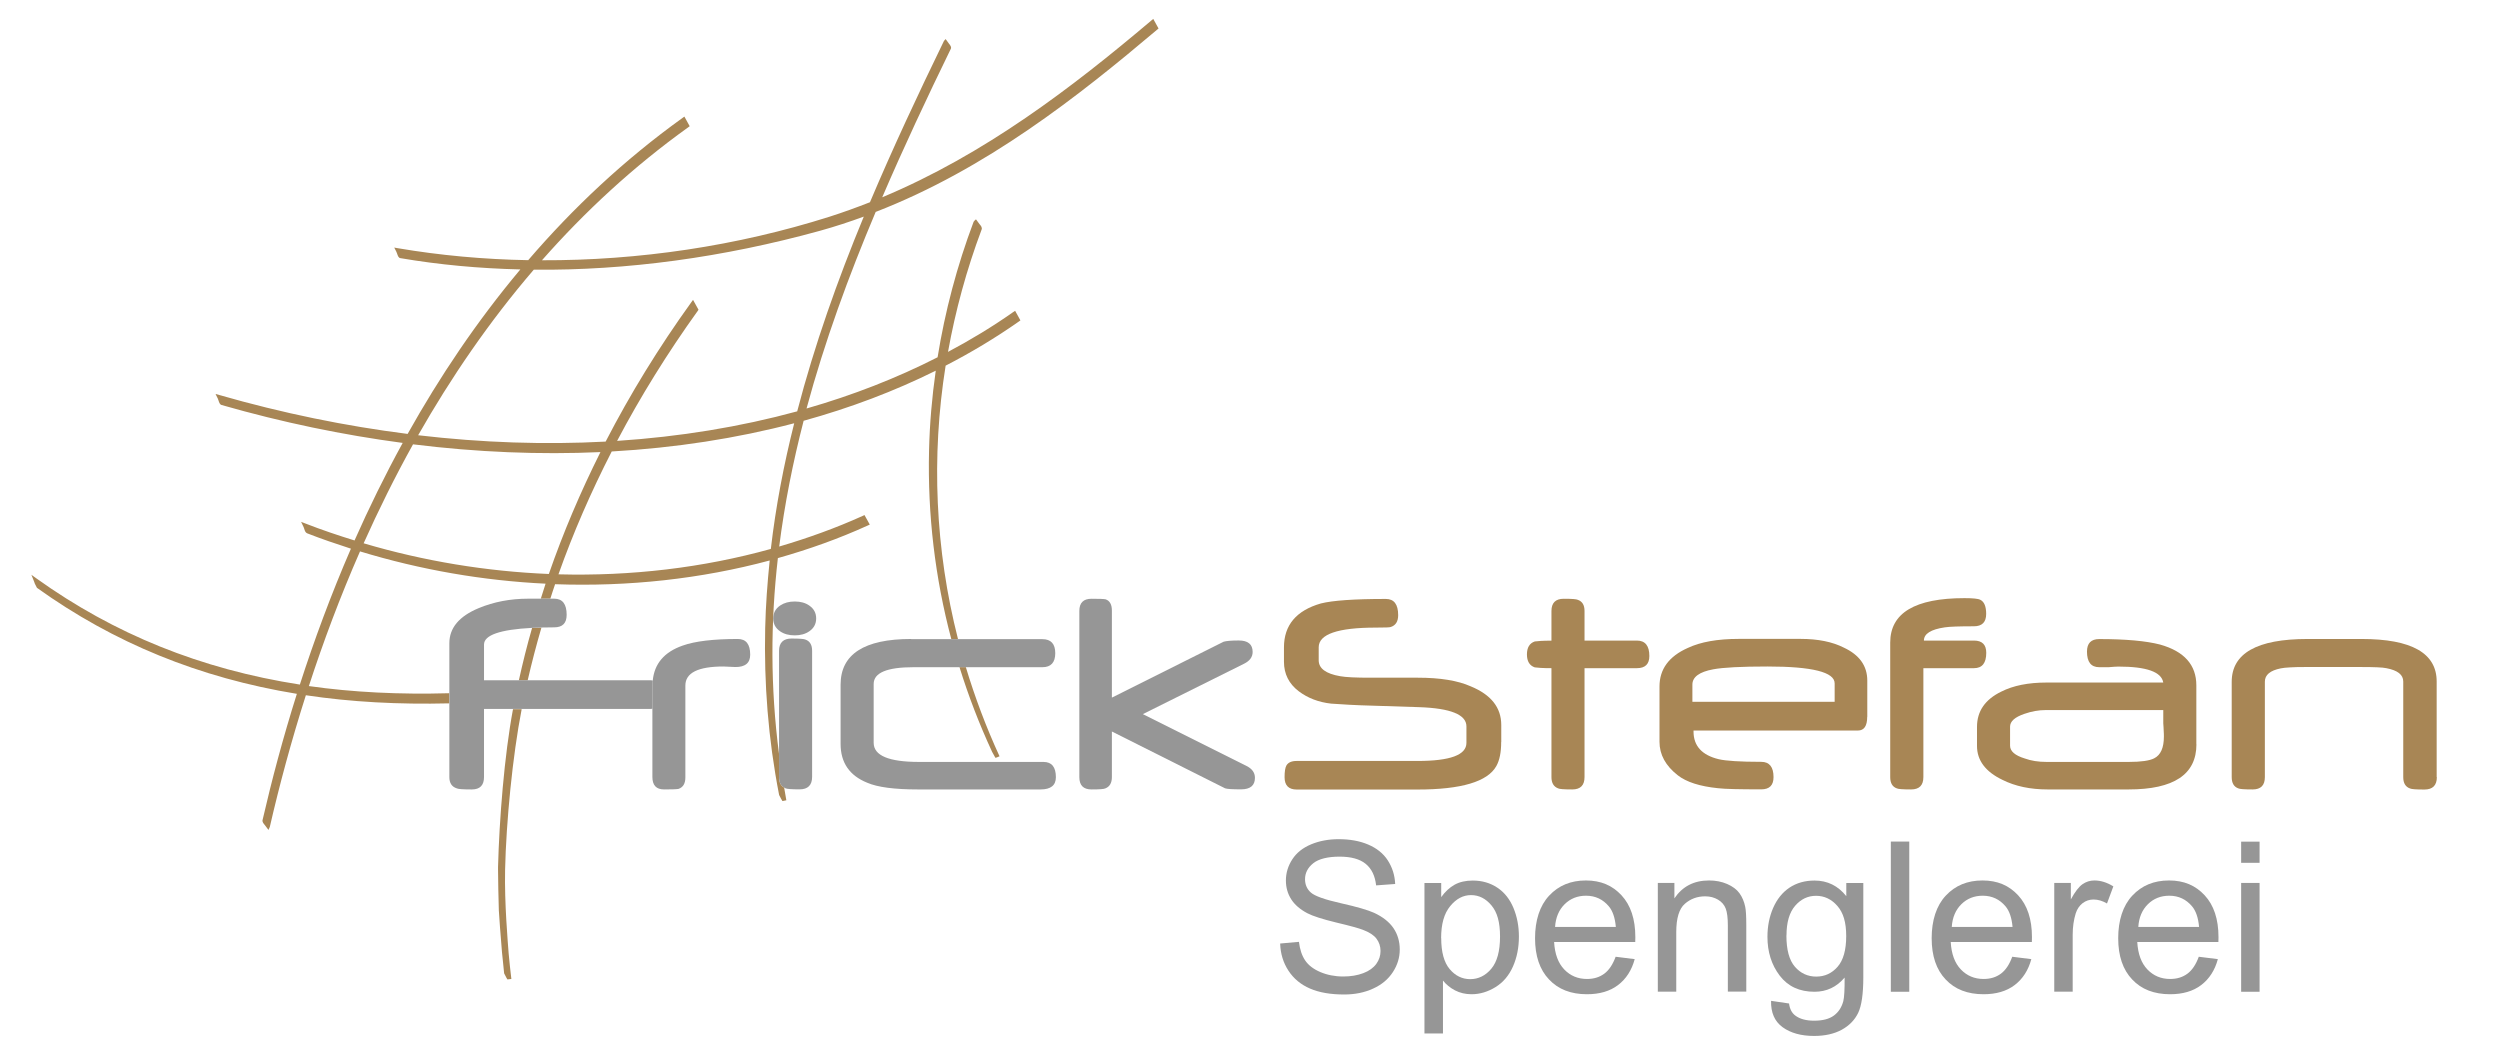
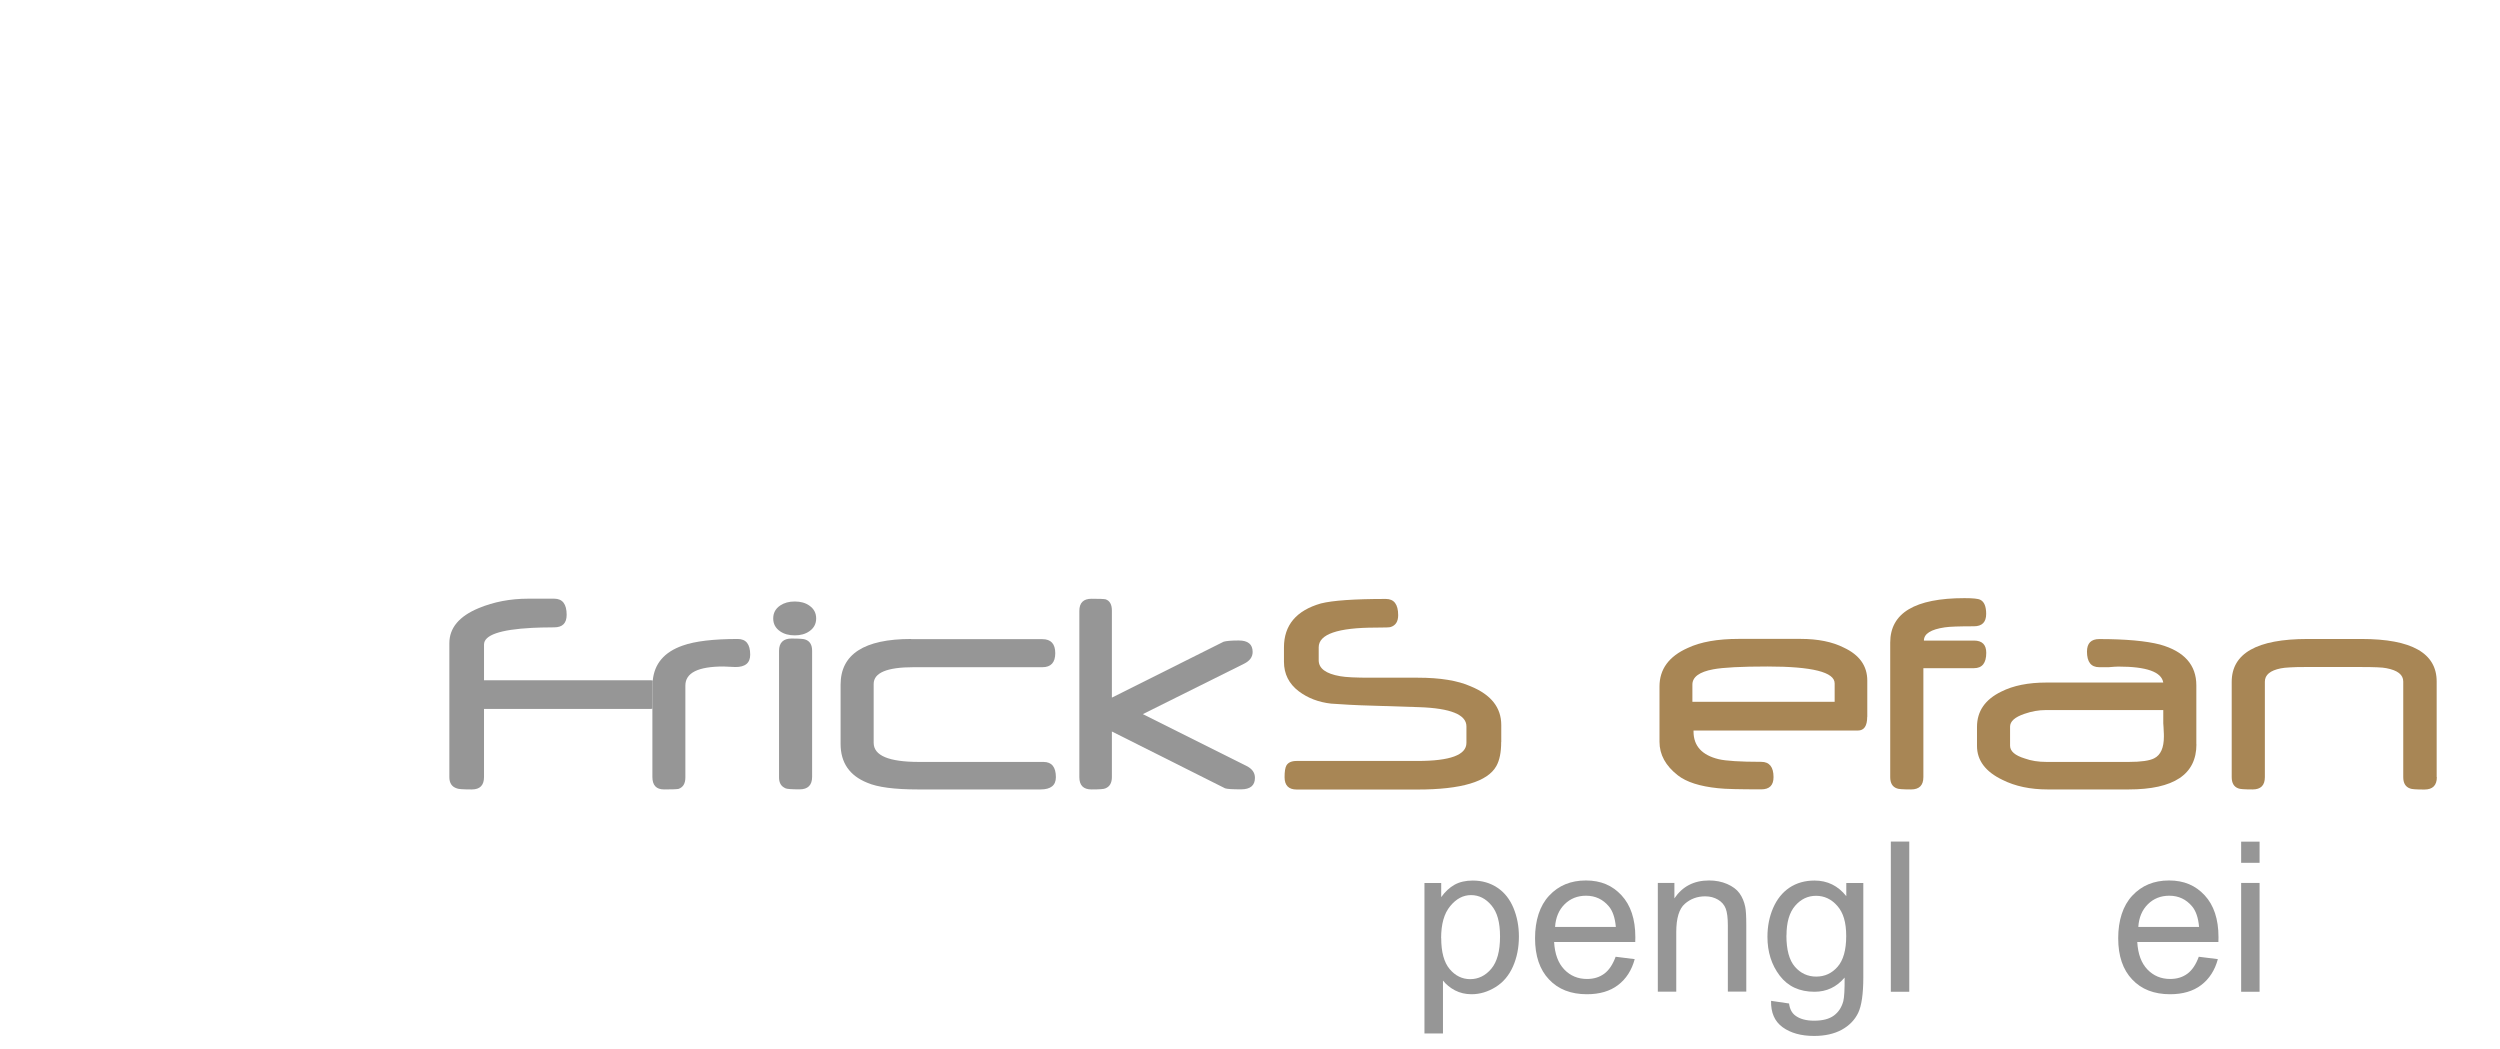
<svg xmlns="http://www.w3.org/2000/svg" id="Ebene_1" version="1.1" viewBox="0 0 283.46 118.95">
  <defs>
    <style>
      .st0 {
        fill: #a88655;
      }

      .st1 {
        fill: #969696;
      }
    </style>
  </defs>
-   <path class="st0" d="M58.83,77.14h1c.46-2,.98-3.99,1.56-5.98-.37.01-.73.02-1.06.04-.57,1.97-1.06,3.95-1.5,5.94ZM131.22,3.35l.14-.12-.6-1.09-.21.18c-9,7.61-18.88,15.18-30.52,20.05,2.45-5.7,5.09-11.32,7.78-16.84.09-.2-.06-.39-.22-.59l-.37-.51-.19.21h0c-2.91,5.99-5.77,12.09-8.39,18.29-1.51.59-3.04,1.15-4.61,1.65-10.45,3.31-21.62,4.97-32.58,4.93,4.84-5.49,10.34-10.6,16.59-15.08l.16-.12-.6-1.09-.21.15c-6.64,4.77-12.44,10.24-17.5,16.13-5.02-.09-9.98-.54-14.8-1.36l-.39-.07.24.47.09.23c.08.23.15.47.37.5,4.39.75,8.94,1.17,13.6,1.28-4.95,5.9-9.17,12.2-12.78,18.65-7.03-.89-14.18-2.35-21.35-4.41l-.43-.12.26.53.08.22c.07.21.14.44.34.5,6.9,1.98,13.77,3.4,20.54,4.3-2.01,3.66-3.82,7.36-5.46,11.06-1.88-.58-3.75-1.21-5.59-1.93l-.47-.18.28.58.08.22c.06.2.13.42.33.5,1.63.64,3.29,1.2,4.96,1.74-2.26,5.21-4.17,10.39-5.79,15.41-11.24-1.75-21.04-5.72-29.86-12.03l-.58-.42.31.78.08.23.24.47c8.72,6.25,18.41,10.21,29.47,12.02-1.57,4.98-2.85,9.8-3.89,14.31-.05.21.11.39.24.55l.43.57.15-.33c1.08-4.7,2.43-9.73,4.09-14.94,5.11.77,10.52,1.06,16.26.92v-1.15c-5.62.16-10.92-.1-15.92-.81,1.62-4.98,3.54-10.12,5.8-15.27,6.86,2.09,13.96,3.32,21.04,3.66-.19.57-.36,1.14-.54,1.7h1.08c.18-.55.35-1.1.54-1.64,8.3.3,16.55-.6,24.33-2.69-.26,2.54-.45,5.1-.51,7.68-.14,6.19.33,12.49,1.58,18.91l.23.44.15.25.44-.09c-.09-.48-.16-.96-.25-1.44-.38-.21-.58-.6-.58-1.2v-2.61c-.99-7.56-.96-14.97-.13-22.21,3.51-.99,6.93-2.21,10.2-3.7l.22-.1-.6-1.08-.19.09c-3.05,1.38-6.22,2.52-9.48,3.48.61-4.82,1.56-9.57,2.77-14.26,5.29-1.46,10.31-3.36,14.98-5.68-.43,3.01-.69,6.03-.76,9.06-.17,7.27.68,14.42,2.52,21.36h.76c-2.58-10.13-3.05-20.64-1.4-30.99,2.91-1.5,5.69-3.17,8.31-5.01l.17-.12-.6-1.09-.21.14c-2.34,1.65-4.82,3.15-7.4,4.52.84-4.67,2.1-9.31,3.81-13.87.09-.23-.08-.44-.24-.62l-.39-.53c-.08,0-.26.25-.26.25h-.01c-1.89,5.03-3.25,10.17-4.09,15.38-4.63,2.36-9.6,4.3-14.86,5.81,2.05-7.59,4.77-15.02,7.84-22.29,12.54-4.86,22.97-13.11,31.93-20.68ZM62.23,65.08c-7.06-.29-14.14-1.45-21-3.48,1.68-3.75,3.54-7.51,5.6-11.22,7.25.9,14.37,1.19,21.25.88-2.27,4.54-4.23,9.15-5.85,13.82ZM87.4,62.24c-7.69,2.14-15.85,3.1-24.08,2.88,1.67-4.71,3.7-9.36,6.04-13.93,7.21-.41,14.15-1.48,20.69-3.2-1.18,4.69-2.09,9.43-2.65,14.25ZM90.39,46.64c-6.45,1.76-13.3,2.88-20.42,3.35,2.65-5.03,5.71-9.96,9.15-14.75l.08-.12-.62-1.12-.21.29c-3.68,5.11-6.92,10.39-9.7,15.78-6.88.37-14,.13-21.26-.72,3.7-6.5,8.03-12.85,13.11-18.77,10.48.1,21.48-1.38,32.48-4.42,1.69-.47,3.33-1.01,4.94-1.6-2.98,7.21-5.59,14.56-7.55,22.08ZM58.17,80.39c-.99,5.27-1.56,12.56-1.7,17.92,0,0,0,.28,0,.28,0,.91.05,3.44.09,4.64,0,.12.23,3.34.36,4.77,0,.14.17,1.48.24,2.36l.23.45.14.24.45-.05h0c-.12-.98-.22-1.95-.31-2.93-.09-1.27-.48-5.62-.4-9.45.12-5.39.85-12.96,1.88-18.21h-.98v-.02ZM108.79,75.64c1.01,3.25,2.24,6.46,3.7,9.61l.37.67c.06.02.47-.17.47-.17-1.52-3.31-2.79-6.69-3.82-10.11h-.72Z" />
  <path class="st1" d="M74.02,77.17c-.08-.01-.14-.04-.22-.04h-18.92v-4.05c0-1.07,1.82-1.7,5.44-1.89.34-.02.69-.03,1.06-.04.47-.01.95-.02,1.46-.02.94,0,1.41-.47,1.41-1.42,0-1.22-.47-1.83-1.41-1.83h-2.94c-2.04,0-3.91.36-5.62,1.07-2.22.92-3.33,2.25-3.33,3.98v15.18c0,.67.28,1.1.85,1.28.15.08.72.12,1.7.12.92,0,1.38-.47,1.38-1.41v-7.72h18.92c.07,0,.12-.02.18-.03v-2.62c0-.19.02-.38.04-.56Z" />
  <path class="st0" d="M170.21,84.13c0,1.17-.18,2.07-.55,2.73-.99,1.77-3.97,2.66-8.94,2.66h-13.7c-.91,0-1.37-.47-1.37-1.4,0-.64.07-1.08.21-1.33.2-.34.59-.51,1.16-.51h13.71c3.7,0,5.54-.68,5.54-2.05v-1.87c0-1.33-1.79-2.06-5.37-2.18l-6.58-.21c-.31-.01-.75-.03-1.31-.06s-1.26-.07-2.08-.13c-1.43-.16-2.65-.63-3.67-1.4-1.12-.85-1.68-1.97-1.68-3.35v-1.63c0-2.52,1.4-4.18,4.19-4.98,1.34-.34,3.8-.51,7.37-.51.92,0,1.39.61,1.39,1.84,0,.71-.28,1.16-.84,1.34-.08.05-.65.07-1.69.07-4.32,0-6.48.75-6.48,2.23v1.48c0,.92.81,1.52,2.43,1.8.31.06.76.1,1.35.13.59.03,1.31.04,2.17.04h5.3c2.53,0,4.53.33,5.99.98,2.31.95,3.46,2.41,3.46,4.38v1.93h-.01Z" />
-   <path class="st0" d="M187.01,74.38c0,.92-.47,1.38-1.41,1.38h-5.94v12.35c0,.93-.46,1.4-1.39,1.4s-1.45-.04-1.6-.12c-.51-.19-.76-.62-.76-1.28v-12.35c-.5,0-.9-.01-1.22-.03-.31-.02-.54-.04-.67-.06-.59-.2-.89-.69-.89-1.47s.3-1.27.89-1.47c.13-.02.35-.04.67-.06.31-.02.72-.03,1.22-.03v-3.36c0-.92.46-1.39,1.39-1.39s1.44.04,1.6.12c.51.18.76.6.76,1.26v3.36h5.94c.94,0,1.41.59,1.41,1.75Z" />
  <path class="st0" d="M211.71,81.28c0,1.03-.35,1.55-1.05,1.55h-18.64v.12c0,1.62.95,2.67,2.85,3.13.42.1,1.02.17,1.81.22s1.79.08,3.02.08c.92,0,1.39.58,1.39,1.73,0,.93-.46,1.39-1.39,1.39-1.26,0-2.29-.01-3.09-.03s-1.41-.05-1.82-.1c-2.06-.21-3.58-.7-4.55-1.46-1.39-1.08-2.08-2.35-2.08-3.8v-6.27c0-1.97,1.07-3.42,3.2-4.37,1.46-.69,3.39-1.03,5.79-1.03h7c1.97,0,3.6.33,4.89.98,1.79.83,2.68,2.08,2.68,3.75v4.11h0ZM208.02,79.57v-2.09c0-1.27-2.54-1.91-7.61-1.91-2.99,0-5.04.11-6.16.32-1.57.29-2.36.87-2.36,1.73v1.95h16.13Z" />
  <path class="st0" d="M225.21,74.02c0,1.16-.46,1.74-1.39,1.74h-5.74v12.35c0,.93-.46,1.4-1.39,1.4s-1.46-.04-1.62-.12c-.5-.18-.75-.6-.75-1.28v-15.25c0-3.36,2.81-5.04,8.42-5.04.96,0,1.56.06,1.8.19.44.22.66.75.66,1.6,0,.93-.46,1.4-1.39,1.4-1.68,0-2.78.04-3.29.12-1.59.23-2.38.73-2.38,1.5h5.68c.93,0,1.39.47,1.39,1.39Z" />
  <path class="st0" d="M249.04,84.39c0,3.42-2.56,5.12-7.69,5.12h-9.18c-1.97,0-3.67-.36-5.11-1.08-1.93-.92-2.9-2.21-2.9-3.85v-2.16c0-1.78.92-3.11,2.75-4,1.36-.69,3.07-1.03,5.12-1.03h13.25c-.2-1.21-1.9-1.81-5.09-1.81-.13,0-.29.01-.47.02-.18.01-.39.03-.63.05h-1.07c-.93,0-1.39-.59-1.39-1.77,0-.94.46-1.42,1.39-1.42,3,0,5.3.21,6.89.62,2.75.77,4.12,2.31,4.12,4.63v6.68h.01ZM245.35,83.51c0-.17,0-.38-.02-.62,0-.25-.03-.54-.05-.88v-1.5h-13.33c-.78,0-1.59.14-2.42.43-1.08.37-1.62.85-1.62,1.45v2.16c0,.63.56,1.11,1.67,1.45.71.26,1.54.39,2.47.39h9.32c1.4,0,2.36-.14,2.88-.41.74-.37,1.1-1.2,1.1-2.47Z" />
  <path class="st0" d="M276.3,88.11c0,.94-.47,1.41-1.41,1.41s-1.47-.04-1.63-.12c-.51-.18-.77-.6-.77-1.28v-10.85c0-.77-.64-1.27-1.92-1.51-.22-.05-.57-.08-1.04-.1s-1.06-.03-1.77-.03h-6.46c-.65,0-1.2.01-1.64.04-.44.02-.8.06-1.05.11-1.21.24-1.81.74-1.81,1.51v10.82c0,.94-.46,1.4-1.39,1.4s-1.46-.04-1.62-.12c-.5-.18-.75-.6-.75-1.28v-10.8c0-3.24,2.87-4.86,8.6-4.86h6.13c5.68,0,8.51,1.61,8.51,4.82v10.84h.02Z" />
  <path class="st1" d="M85.06,74.23c0-1.19-.47-1.78-1.41-1.78-2.76,0-4.85.25-6.25.75-2.09.73-3.21,2.06-3.39,3.98-.02.18-.04.37-.04.56v10.35c0,.95.44,1.42,1.33,1.42s1.42-.02,1.63-.06c.52-.18.78-.61.78-1.3v-10.42c0-1.44,1.44-2.16,4.32-2.16.15,0,.38.01.67.03s.51.03.67.03c1.13.01,1.69-.46,1.69-1.4Z" />
  <path class="st1" d="M90.11,68.2c-.65,0-1.2.15-1.66.46-.52.36-.78.84-.78,1.46s.26,1.1.78,1.46c.45.31,1,.46,1.66.46s1.2-.15,1.65-.46c.52-.36.78-.84.78-1.46s-.26-1.1-.78-1.46c-.44-.31-.99-.46-1.65-.46Z" />
  <path class="st1" d="M88.91,89.3c.05.03.09.06.15.08.15.08.69.12,1.61.12s1.41-.47,1.41-1.41v-14.31c0-.66-.25-1.08-.75-1.26-.16-.08-.68-.12-1.59-.12s-1.41.46-1.41,1.39v14.32c-.01.59.2.98.58,1.19Z" />
  <path class="st1" d="M103.31,72.45c-5.33,0-8,1.73-8,5.18v6.72c0,2.12,1.01,3.59,3.02,4.4,1.17.51,3.09.76,5.76.76h13.89c1.16,0,1.74-.46,1.74-1.39,0-1.15-.47-1.73-1.41-1.73h-14.11c-3.43,0-5.14-.72-5.14-2.17v-6.67c0-1.27,1.51-1.9,4.52-1.9h14.61c.97,0,1.46-.53,1.46-1.59s-.49-1.59-1.46-1.59h-14.88v-.02Z" />
  <path class="st1" d="M141.34,86.85l-11.76-5.88,11.49-5.72c.64-.32.96-.76.96-1.33,0-.87-.53-1.3-1.58-1.3-.82,0-1.39.05-1.71.14l-12.65,6.33h-.02v-9.86c0-.69-.24-1.12-.72-1.28-.2-.04-.73-.06-1.59-.06-.92,0-1.38.46-1.38,1.38v18.84c0,.94.46,1.4,1.38,1.4s1.42-.04,1.57-.12c.49-.19.74-.62.74-1.28v-5.17l12.83,6.44c.21.08.82.12,1.81.12,1.06,0,1.58-.44,1.58-1.31,0-.57-.31-1.02-.95-1.34Z" />
  <g>
-     <path class="st1" d="M145.15,106.98l2.13-.19c.1.85.33,1.55.7,2.1.37.55.94.99,1.71,1.32s1.65.51,2.61.51c.86,0,1.62-.13,2.28-.38.66-.25,1.15-.61,1.47-1.05s.48-.93.48-1.46-.16-1-.46-1.4-.82-.73-1.53-1c-.46-.18-1.47-.46-3.03-.83-1.56-.38-2.66-.73-3.29-1.06-.81-.43-1.42-.95-1.82-1.58-.4-.63-.6-1.34-.6-2.12,0-.86.24-1.66.73-2.41.49-.75,1.2-1.31,2.14-1.7.94-.39,1.98-.58,3.12-.58,1.26,0,2.38.2,3.34.61.96.41,1.71,1,2.22,1.79s.8,1.68.84,2.68l-2.16.16c-.12-1.08-.51-1.89-1.18-2.44s-1.66-.82-2.97-.82-2.36.25-2.98.75c-.62.5-.93,1.1-.93,1.81,0,.61.22,1.12.66,1.51.43.39,1.57.8,3.4,1.21,1.83.41,3.09.78,3.77,1.09.99.46,1.72,1.04,2.2,1.74.47.7.71,1.51.71,2.42s-.26,1.76-.78,2.56c-.52.8-1.26,1.43-2.24,1.87-.97.45-2.07.67-3.28.67-1.54,0-2.83-.22-3.87-.67-1.04-.45-1.86-1.12-2.45-2.03-.59-.9-.9-1.92-.94-3.06Z" />
    <path class="st1" d="M161.51,117.18v-17.06h1.9v1.6c.45-.63.96-1.1,1.52-1.41.56-.31,1.25-.47,2.06-.47,1.05,0,1.98.27,2.79.81.81.54,1.41,1.31,1.82,2.29.41.99.62,2.07.62,3.25,0,1.26-.23,2.4-.68,3.41-.45,1.01-1.11,1.79-1.97,2.32s-1.77.81-2.72.81c-.7,0-1.32-.15-1.88-.44-.55-.29-1.01-.67-1.36-1.11v6h-2.09ZM163.41,106.36c0,1.59.32,2.76.96,3.52.64.76,1.42,1.14,2.33,1.14s1.73-.39,2.39-1.18.99-2,.99-3.65-.32-2.75-.97-3.53-1.42-1.17-2.32-1.17-1.68.42-2.36,1.25c-.69.83-1.03,2.04-1.03,3.63Z" />
    <path class="st1" d="M183.19,108.48l2.16.27c-.34,1.26-.97,2.24-1.89,2.94-.92.7-2.1,1.04-3.53,1.04-1.8,0-3.24-.55-4.29-1.67-1.06-1.11-1.59-2.67-1.59-4.68s.53-3.69,1.6-4.83c1.07-1.15,2.46-1.72,4.16-1.72s3,.56,4.04,1.68c1.04,1.12,1.57,2.7,1.57,4.74,0,.12,0,.31-.01.56h-9.2c.08,1.36.46,2.39,1.15,3.11s1.55,1.08,2.58,1.08c.77,0,1.42-.2,1.96-.6.54-.4.97-1.05,1.29-1.93ZM176.32,105.1h6.89c-.09-1.04-.36-1.82-.79-2.33-.67-.8-1.53-1.21-2.59-1.21-.96,0-1.77.32-2.42.96-.65.64-1.02,1.5-1.09,2.58Z" />
    <path class="st1" d="M187.97,112.45v-12.34h1.88v1.75c.91-1.35,2.21-2.03,3.93-2.03.74,0,1.43.13,2.05.4.62.27,1.09.62,1.4,1.05s.53.95.65,1.54c.08.39.12,1.06.12,2.03v7.58h-2.09v-7.5c0-.85-.08-1.49-.24-1.91-.16-.42-.45-.76-.87-1.01-.42-.25-.9-.38-1.46-.38-.89,0-1.66.28-2.31.85s-.97,1.64-.97,3.22v6.74h-2.09Z" />
    <path class="st1" d="M200.82,113.48l2.03.3c.08.63.32,1.08.71,1.37.52.39,1.23.58,2.13.58.97,0,1.71-.19,2.24-.58.53-.39.88-.93,1.07-1.63.11-.43.16-1.32.15-2.68-.91,1.08-2.05,1.61-3.42,1.61-1.7,0-3.01-.61-3.94-1.83-.93-1.22-1.39-2.69-1.39-4.4,0-1.18.21-2.26.64-3.26.43-.99,1.04-1.76,1.85-2.31.81-.54,1.76-.81,2.85-.81,1.46,0,2.66.59,3.6,1.77v-1.49h1.93v10.66c0,1.92-.2,3.28-.59,4.08-.39.8-1.01,1.43-1.86,1.9-.85.46-1.89.7-3.13.7-1.47,0-2.66-.33-3.57-.99-.91-.66-1.34-1.66-1.31-2.99ZM202.55,106.07c0,1.62.32,2.8.96,3.54.64.74,1.45,1.12,2.42,1.12s1.77-.37,2.42-1.11.98-1.9.98-3.48-.33-2.65-1-3.42-1.48-1.15-2.42-1.15-1.72.38-2.37,1.13c-.65.75-.98,1.88-.98,3.36Z" />
    <path class="st1" d="M214.39,112.45v-17.03h2.09v17.03h-2.09Z" />
-     <path class="st1" d="M228.16,108.48l2.16.27c-.34,1.26-.97,2.24-1.89,2.94-.92.7-2.1,1.04-3.53,1.04-1.8,0-3.24-.55-4.29-1.67-1.06-1.11-1.59-2.67-1.59-4.68s.53-3.69,1.6-4.83c1.07-1.15,2.46-1.72,4.16-1.72s3,.56,4.04,1.68c1.04,1.12,1.57,2.7,1.57,4.74,0,.12,0,.31-.01.56h-9.2c.08,1.36.46,2.39,1.15,3.11s1.55,1.08,2.58,1.08c.77,0,1.42-.2,1.96-.6.54-.4.97-1.05,1.29-1.93ZM221.3,105.1h6.89c-.09-1.04-.36-1.82-.79-2.33-.67-.8-1.53-1.21-2.59-1.21-.96,0-1.77.32-2.42.96-.65.64-1.02,1.5-1.09,2.58Z" />
-     <path class="st1" d="M232.92,112.45v-12.34h1.88v1.87c.48-.88.92-1.45,1.33-1.73.41-.28.85-.42,1.34-.42.71,0,1.42.22,2.15.67l-.72,1.94c-.51-.3-1.02-.45-1.53-.45-.46,0-.87.14-1.23.41-.36.28-.62.66-.78,1.14-.23.74-.35,1.56-.35,2.44v6.46h-2.09Z" />
    <path class="st1" d="M249.31,108.48l2.16.27c-.34,1.26-.97,2.24-1.89,2.94-.92.7-2.1,1.04-3.53,1.04-1.8,0-3.24-.55-4.29-1.67-1.06-1.11-1.59-2.67-1.59-4.68s.53-3.69,1.6-4.83c1.07-1.15,2.46-1.72,4.16-1.72s3,.56,4.04,1.68c1.04,1.12,1.57,2.7,1.57,4.74,0,.12,0,.31-.01.56h-9.2c.08,1.36.46,2.39,1.15,3.11s1.55,1.08,2.58,1.08c.77,0,1.42-.2,1.96-.6.54-.4.97-1.05,1.29-1.93ZM242.45,105.1h6.89c-.09-1.04-.36-1.82-.79-2.33-.67-.8-1.53-1.21-2.59-1.21-.96,0-1.77.32-2.42.96-.65.64-1.02,1.5-1.09,2.58Z" />
    <path class="st1" d="M254.11,97.83v-2.4h2.09v2.4h-2.09ZM254.11,112.45v-12.34h2.09v12.34h-2.09Z" />
  </g>
</svg>